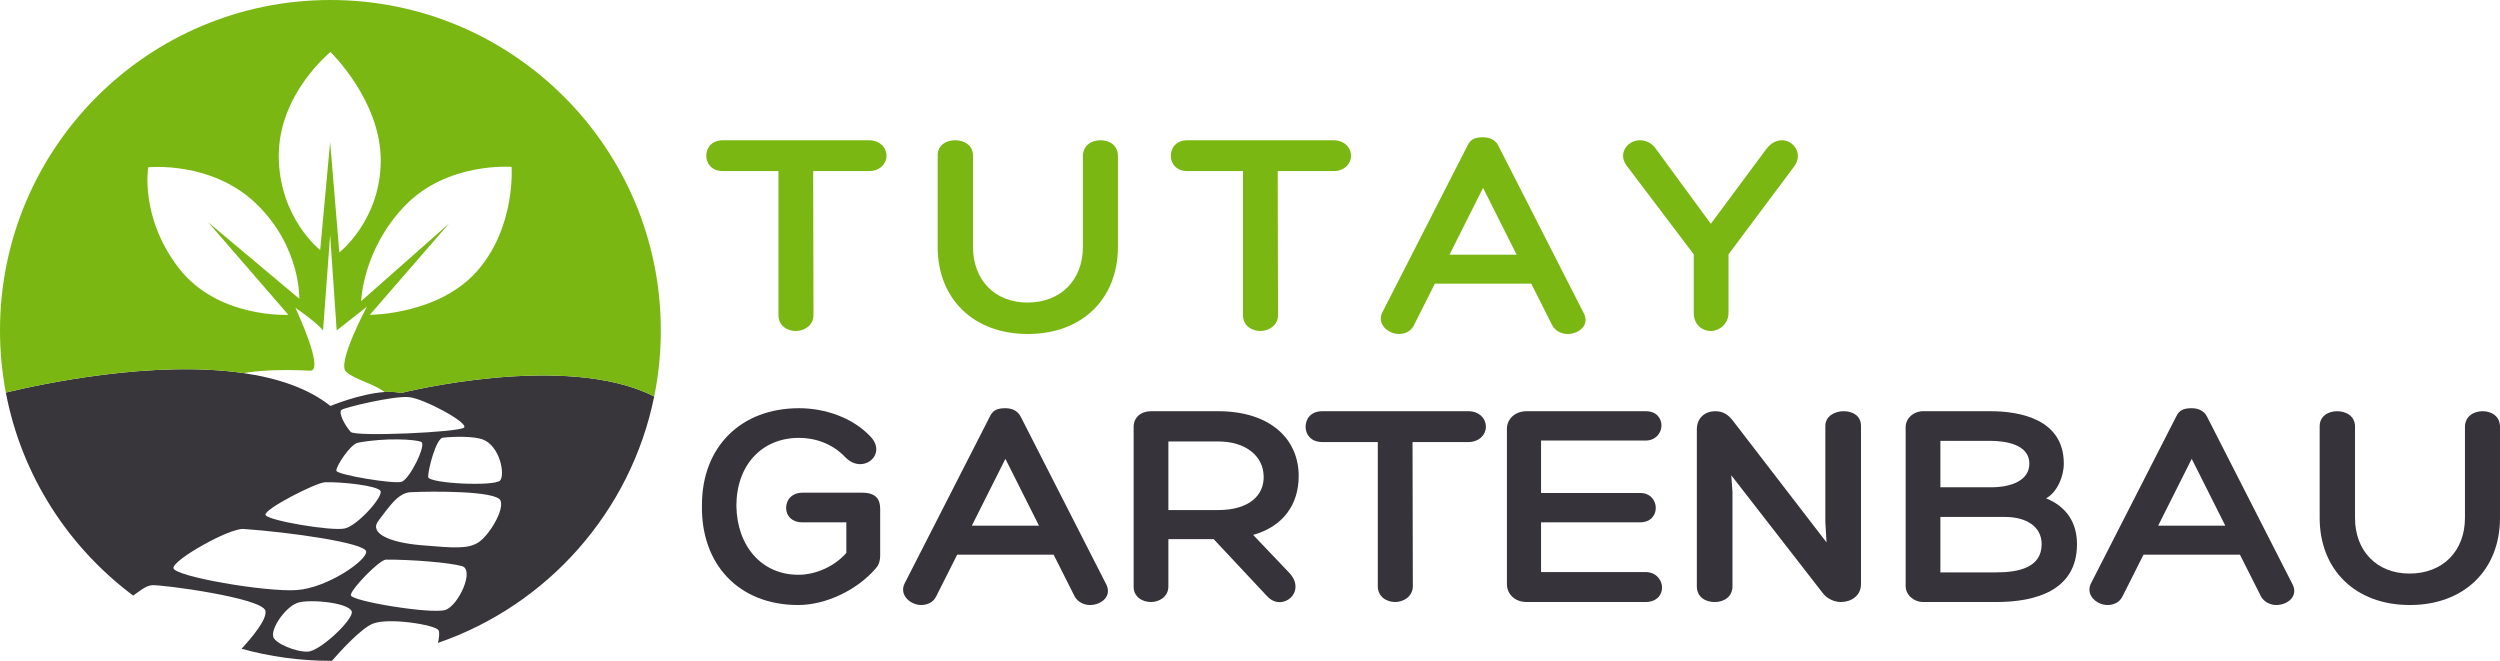
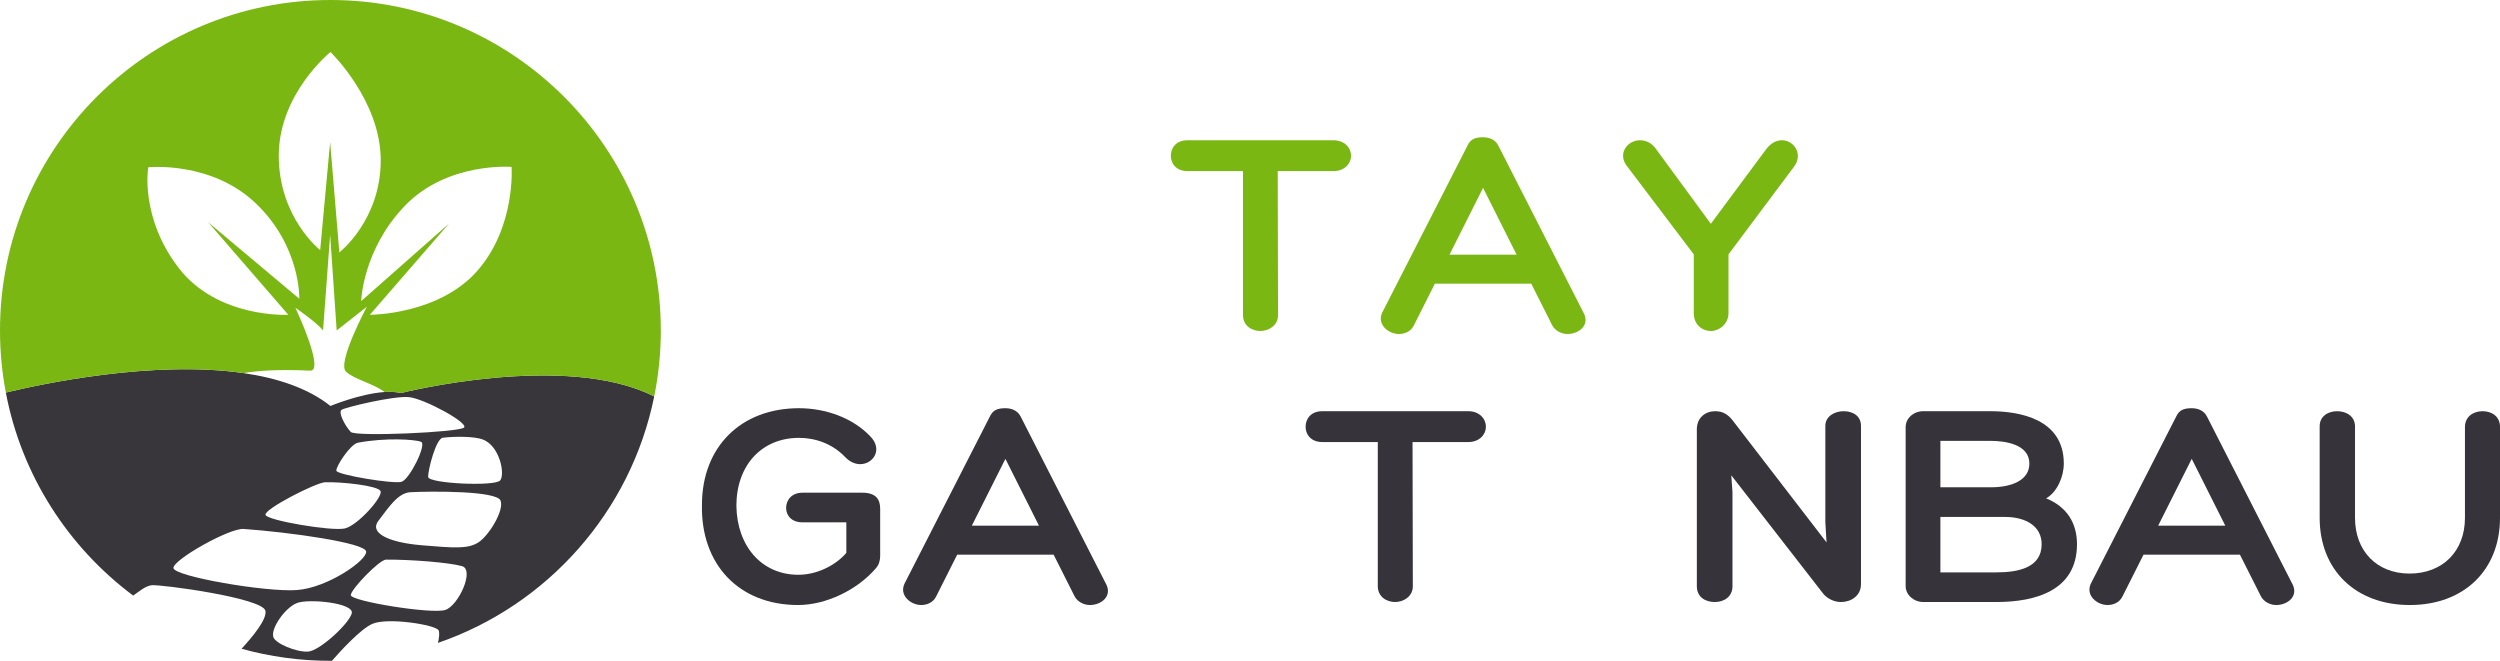
<svg xmlns="http://www.w3.org/2000/svg" id="Layer_1" viewBox="0 0 950 251.109">
  <defs>
    <style>.cls-1{fill:#37333b;}.cls-1,.cls-2,.cls-3{stroke-width:0px;}.cls-2{fill:#39363b;}.cls-3{fill:#7ab712;}</style>
  </defs>
  <path class="cls-1" d="m332.764,216.019c-6.944,8.083-18.782,13.889-29.484,13.889-22.425,0-36.996-15.368-36.541-38.022,0-22.081,14.799-36.768,36.883-36.768,10.017,0,20.49,3.643,27.206,10.815,6.488,6.829-3.074,14.683-9.676,7.739-4.895-5.122-11.383-7.285-17.53-7.285-14.23,0-23.792,10.475-23.792,25.843.227,15.252,9.562,26.181,23.563,26.181,6.602,0,13.774-3.186,18.213-8.311v-11.61h-16.62c-4.324,0-6.26-2.733-6.26-5.465,0-2.958,2.048-5.803,6.26-5.803h22.653c5.237,0,6.83,2.505,6.83,6.147v17.87c0,1.482-.342,3.302-1.707,4.781Z" />
  <path class="cls-1" d="m387.861,158.308l32.215,63.176c2.959,5.009-1.593,8.424-5.919,8.424-2.164,0-4.667-1.138-5.806-3.302l-7.969-15.822h-36.654l-7.969,15.822c-1.138,2.392-3.529,3.302-5.692,3.302-3.984,0-8.424-3.643-6.374-8.083l32.442-63.517c1.14-2.505,2.961-3.189,5.92-3.189,2.39,0,4.667.91,5.805,3.189Zm-18.554,41.433h25.499l-12.749-25.383-12.749,25.383Z" />
-   <path class="cls-1" d="m481.552,226.606l-20.377-21.741h-17.189v17.985c0,3.871-3.414,5.919-6.602,5.919-3.414,0-6.602-2.048-6.602-5.806v-60.788c0-3.527,2.733-5.919,6.602-5.919h25.385c20.377,0,30.736,10.928,30.736,24.589,0,10.7-5.692,19.123-17.303,22.425l13.661,14.342c6.943,7.285-2.619,15.14-8.309,8.993Zm-18.67-32.784c12.18,0,17.53-5.919,17.303-12.864-.114-7.511-6.602-13.204-17.303-13.204h-18.897v26.068h18.897Z" />
  <path class="cls-1" d="m564.652,162.176c0,2.845-2.389,5.806-6.716,5.806h-21.172l.113,54.753c0,4.099-3.755,6.035-6.716,6.035-3.186,0-6.601-1.935-6.601-6.035v-54.753h-21.059c-4.44,0-6.375-2.961-6.375-5.806,0-2.958,1.935-5.919,6.375-5.919h55.435c4.327,0,6.716,2.961,6.716,5.919Z" />
-   <path class="cls-1" d="m631.59,223.304c0,2.733-2.048,5.465-6.26,5.465h-45.194c-4.553,0-7.511-3.074-7.511-6.829v-58.968c0-3.643,2.958-6.716,7.511-6.716h45.194c4.096,0,6.032,2.62,6.032,5.465,0,2.73-2.164,5.691-6.032,5.691h-39.729v19.921h37.678c3.871,0,5.919,2.845,5.919,5.691,0,2.733-1.933,5.465-5.919,5.465h-37.678v18.895h39.729c3.984,0,6.26,3.074,6.26,5.919Z" />
  <path class="cls-1" d="m700.578,156.257c3.414,0,6.601,1.707,6.601,5.578v60.106c0,4.553-3.871,6.829-7.626,6.829-2.617,0-5.35-1.366-6.829-3.302l-34.835-44.85.456,6.375v35.742c0,4.215-3.414,6.035-6.716,6.035-3.53,0-6.829-1.82-6.829-6.035v-59.534c0-4.553,3.299-6.944,6.942-6.944,2.845,0,4.781,1.138,6.604,3.414l35.742,46.445-.454-7.626v-36.655c0-3.643,3.527-5.578,6.944-5.578Z" />
  <path class="cls-1" d="m784.248,176.177c0,4.896-2.502,10.815-6.716,13.204,7.857,3.189,11.725,9.336,11.725,17.419,0,17.644-15.822,21.969-30.62,21.969h-27.775c-3.643,0-6.716-2.733-6.716-6.035v-60.444c0-3.414,3.074-6.035,6.716-6.035h25.386c11.041,0,28,2.845,28,19.921Zm-46.898-8.652v17.644h19.239c7.739,0,14.571-2.617,14.571-8.993,0-7.398-9.221-8.652-14.912-8.652h-18.898Zm0,28.916v21.059h21.287c8.195,0,17.188-1.707,17.188-10.7,0-6.944-6.147-10.359-13.886-10.359h-24.589Z" />
  <path class="cls-1" d="m838.665,158.308l32.215,63.176c2.958,5.009-1.595,8.424-5.922,8.424-2.161,0-4.665-1.138-5.803-3.302l-7.97-15.822h-36.655l-7.967,15.822c-1.138,2.392-3.53,3.302-5.691,3.302-3.986,0-8.424-3.643-6.375-8.083l32.443-63.517c1.138-2.505,2.958-3.189,5.919-3.189,2.389,0,4.665.91,5.806,3.189Zm-18.557,41.433h25.499l-12.748-25.383-12.751,25.383Z" />
  <path class="cls-1" d="m943.396,156.257c3.414,0,6.604,1.935,6.604,5.919v34.607c0,19.808-13.661,33.125-34.266,33.125s-34.263-13.317-34.263-33.125v-34.832c0-3.758,3.189-5.694,6.604-5.694s6.829,1.823,6.829,5.806v34.72c0,12.635,8.311,21.172,20.718,21.172,12.635,0,21.059-8.536,21.059-21.172v-34.491c0-4.099,3.302-6.035,6.716-6.035Z" />
-   <path class="cls-3" d="m336.889,59.214c0,2.844-2.39,5.803-6.713,5.803h-21.166l.114,54.733c0,4.096-3.755,6.03-6.713,6.03-3.186,0-6.599-1.934-6.599-6.03v-54.733h-21.052c-4.437,0-6.372-2.959-6.372-5.803,0-2.958,1.935-5.918,6.372-5.918h55.416c4.323,0,6.713,2.959,6.713,5.918Z" />
-   <path class="cls-3" d="m418.214,53.297c3.413,0,6.599,1.935,6.599,5.918v34.591c0,19.799-13.655,33.114-34.25,33.114s-34.25-13.314-34.25-33.114v-34.819c0-3.754,3.185-5.689,6.599-5.689s6.827,1.821,6.827,5.803v34.705c0,12.631,8.306,21.166,20.709,21.166,12.631,0,21.05-8.535,21.05-21.166v-34.477c0-4.096,3.3-6.032,6.715-6.032Z" />
  <path class="cls-3" d="m513.412,59.214c0,2.844-2.389,5.803-6.713,5.803h-21.164l.114,54.733c0,4.096-3.755,6.03-6.713,6.03-3.186,0-6.599-1.934-6.599-6.03v-54.733h-21.052c-4.437,0-6.372-2.959-6.372-5.803,0-2.958,1.935-5.918,6.372-5.918h55.414c4.324,0,6.713,2.959,6.713,5.918Z" />
  <path class="cls-3" d="m569.364,55.345l32.201,63.153c2.958,5.006-1.592,8.421-5.916,8.421-2.164,0-4.665-1.138-5.803-3.3l-7.964-15.816h-36.641l-7.964,15.816c-1.138,2.39-3.53,3.3-5.691,3.3-3.984,0-8.421-3.641-6.372-8.08l32.429-63.494c1.138-2.503,2.961-3.185,5.919-3.185,2.389,0,4.665.91,5.803,3.185Zm-18.549,41.42h25.487l-12.742-25.375-12.745,25.375Z" />
  <path class="cls-3" d="m650.115,85.044l20.938-28.219c1.592-2.162,3.64-3.529,6.144-3.529,4.324,0,8.192,5.122,4.55,10.014l-24.918,33.34v22.302c0,4.21-3.643,6.827-6.601,6.827-3.64,0-6.598-2.617-6.598-6.827v-22.302l-25.49-33.681c-3.527-4.665.341-9.673,5.006-9.673,2.505,0,4.553,1.138,6.032,3.186l20.938,28.561Z" />
  <path class="cls-2" d="m152.37,149.352c-1.834-.444-3.964-.532-6.212-.385-9.318.621-20.588,5.295-20.588,5.295-8.578-6.803-20.233-10.619-33.012-12.483-34.225-4.999-76.643,4.082-90.339,7.395,5.975,31.444,23.694,58.717,48.394,77.146,2.13-1.449,4.615-3.698,7.07-3.934,3.313-.355,42.182,4.792,43.188,9.732.651,3.195-4.999,9.998-9.081,14.406,10.738,2.988,22.067,4.585,33.781,4.585h.562c3.313-3.786,10.886-12.098,15.382-14.051,5.857-2.544,24.049.385,25.143,2.455.414.799.266,2.662-.236,4.792,41.59-14.317,73.301-49.814,82.175-93.652-33.692-17.157-96.226-1.302-96.226-1.302Zm-22.54,6.36c1.449-.947,19.967-5.413,25.676-4.792,5.739.621,22.54,9.703,20.854,11.537-1.716,1.804-41.295,3.579-43.069,1.686-2.189-2.366-4.91-7.484-3.461-8.431Zm6.182,12.513c10.324-1.952,21.89-1.302,24.049-.296,2.13,1.006-4.407,14.199-7.454,15.145-3.017.947-24.522-2.632-24.788-4.2-.237-1.568,5.295-10.087,8.194-10.649Zm-12.453,15.027c6.419-.177,19.76,1.272,21.002,3.284,1.272,2.041-8.667,13.222-13.578,14.287-4.91,1.095-29.344-3.017-30.083-5.147-.769-2.13,19.287-12.365,22.659-12.424Zm-57.653,32.568c0-3.224,21.298-15.175,26.622-14.82,17.63,1.242,46.234,5.265,46.619,8.578s-14.642,13.784-26.327,14.642c-11.714.858-46.915-5.206-46.915-8.401Zm51.056,31.799c-4.437.207-12.365-3.106-13.104-5.561-1.006-3.283,4.526-11.241,9.052-12.927,4.526-1.716,21.623,0,20.766,3.875-.858,3.845-12.276,14.435-16.713,14.613Zm52.298-15.855c-4.999,1.716-36.147-3.313-35.97-5.65.207-2.367,10.915-13.459,13.4-13.459,9.436-.059,24.079,1.095,28.9,2.485,4.822,1.42-1.331,14.938-6.33,16.624Zm12.424-25.587c-3.964,2.455-8.992,2.071-21.564,1.006-12.601-1.065-19.908-4.703-16.299-9.318,3.579-4.585,7.218-10.56,12.128-10.826,8.135-.414,32.746-.562,34.254,3.165,1.509,3.698-4.526,13.518-8.519,15.973Zm8.371-23.605c-1.952,2.337-27.303,1.213-27.362-1.361-.059-2.603,2.958-14.554,5.591-14.879,4.97-.562,11.891-.503,15.056.621,6.597,2.396,8.667,13.311,6.715,15.618Z" />
  <path class="cls-3" d="m125.57,0C56.203,0,0,56.203,0,125.57c0,8.076.769,15.974,2.219,23.605,13.696-3.313,56.114-12.394,90.339-7.395,4.97-.858,12.986-1.538,25.439-.917,5.265-.237-5.206-22.747-5.739-23.901.621.414,8.312,5.768,10.501,8.608l2.692-36.325,2.485,36.325,11.477-9.022s-11.477,21.416-7.928,24.7c3.224,2.958,10.294,4.437,14.672,7.721,2.248-.148,4.378-.059,6.212.385,0,0,62.533-15.855,96.226,1.302,1.657-8.105,2.514-16.476,2.514-25.084C251.11,56.203,194.906,0,125.57,0Zm-11.832,113.53l-34.639-29.078,30.468,35.171s-26.8,1.479-41.649-17.778c-14.85-19.257-11.596-38.277-11.596-38.277,0,0,24.049-2.514,41.028,13.844,17.009,16.358,16.388,36.118,16.388,36.118Zm15.204-17.6l-3.49-41.916-3.786,41.028s-15.737-12.335-15.737-35.881,19.642-39.401,19.642-39.401c0,0,19.109,18.369,19.109,41.176,0,22.777-15.737,34.994-15.737,34.994Zm52.387,7.04c-14.583,16.565-40.259,16.654-40.792,16.654l30.083-34.669-33.367,29.462s.503-19.494,16.625-36.236c16.121-16.743,40.525-14.761,40.525-14.761,0,0,1.657,22.806-13.075,39.549Z" />
</svg>